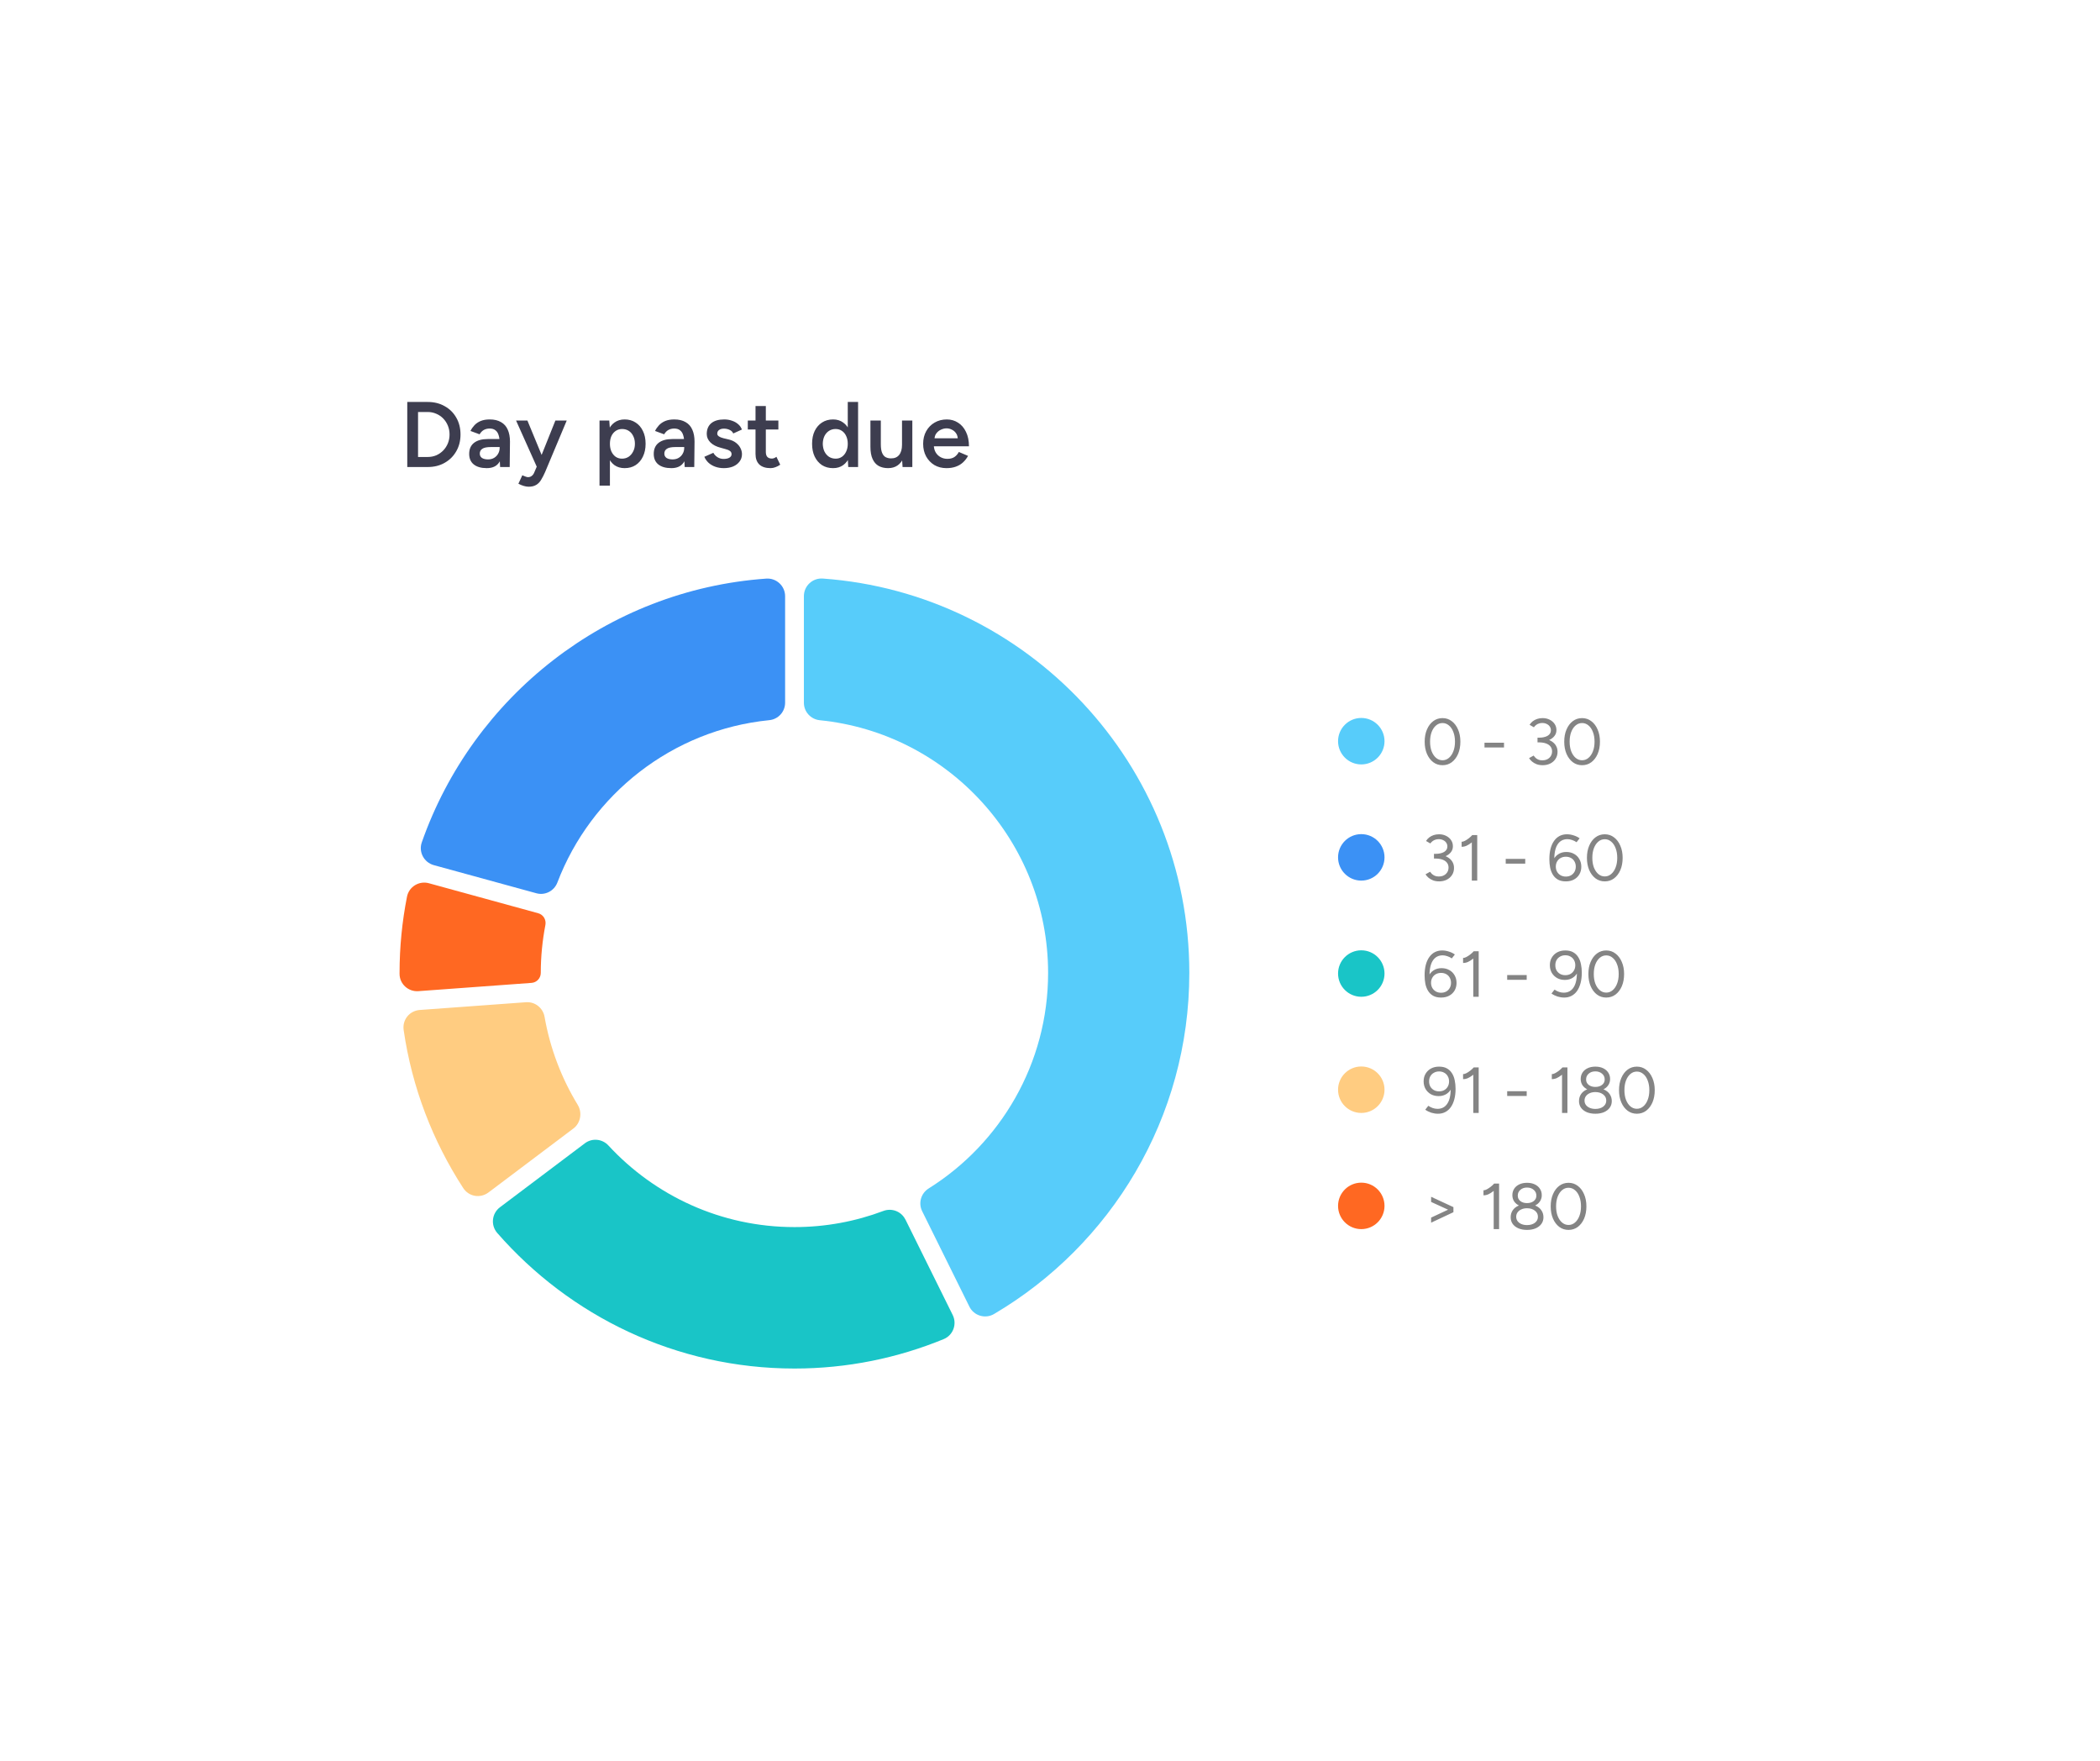
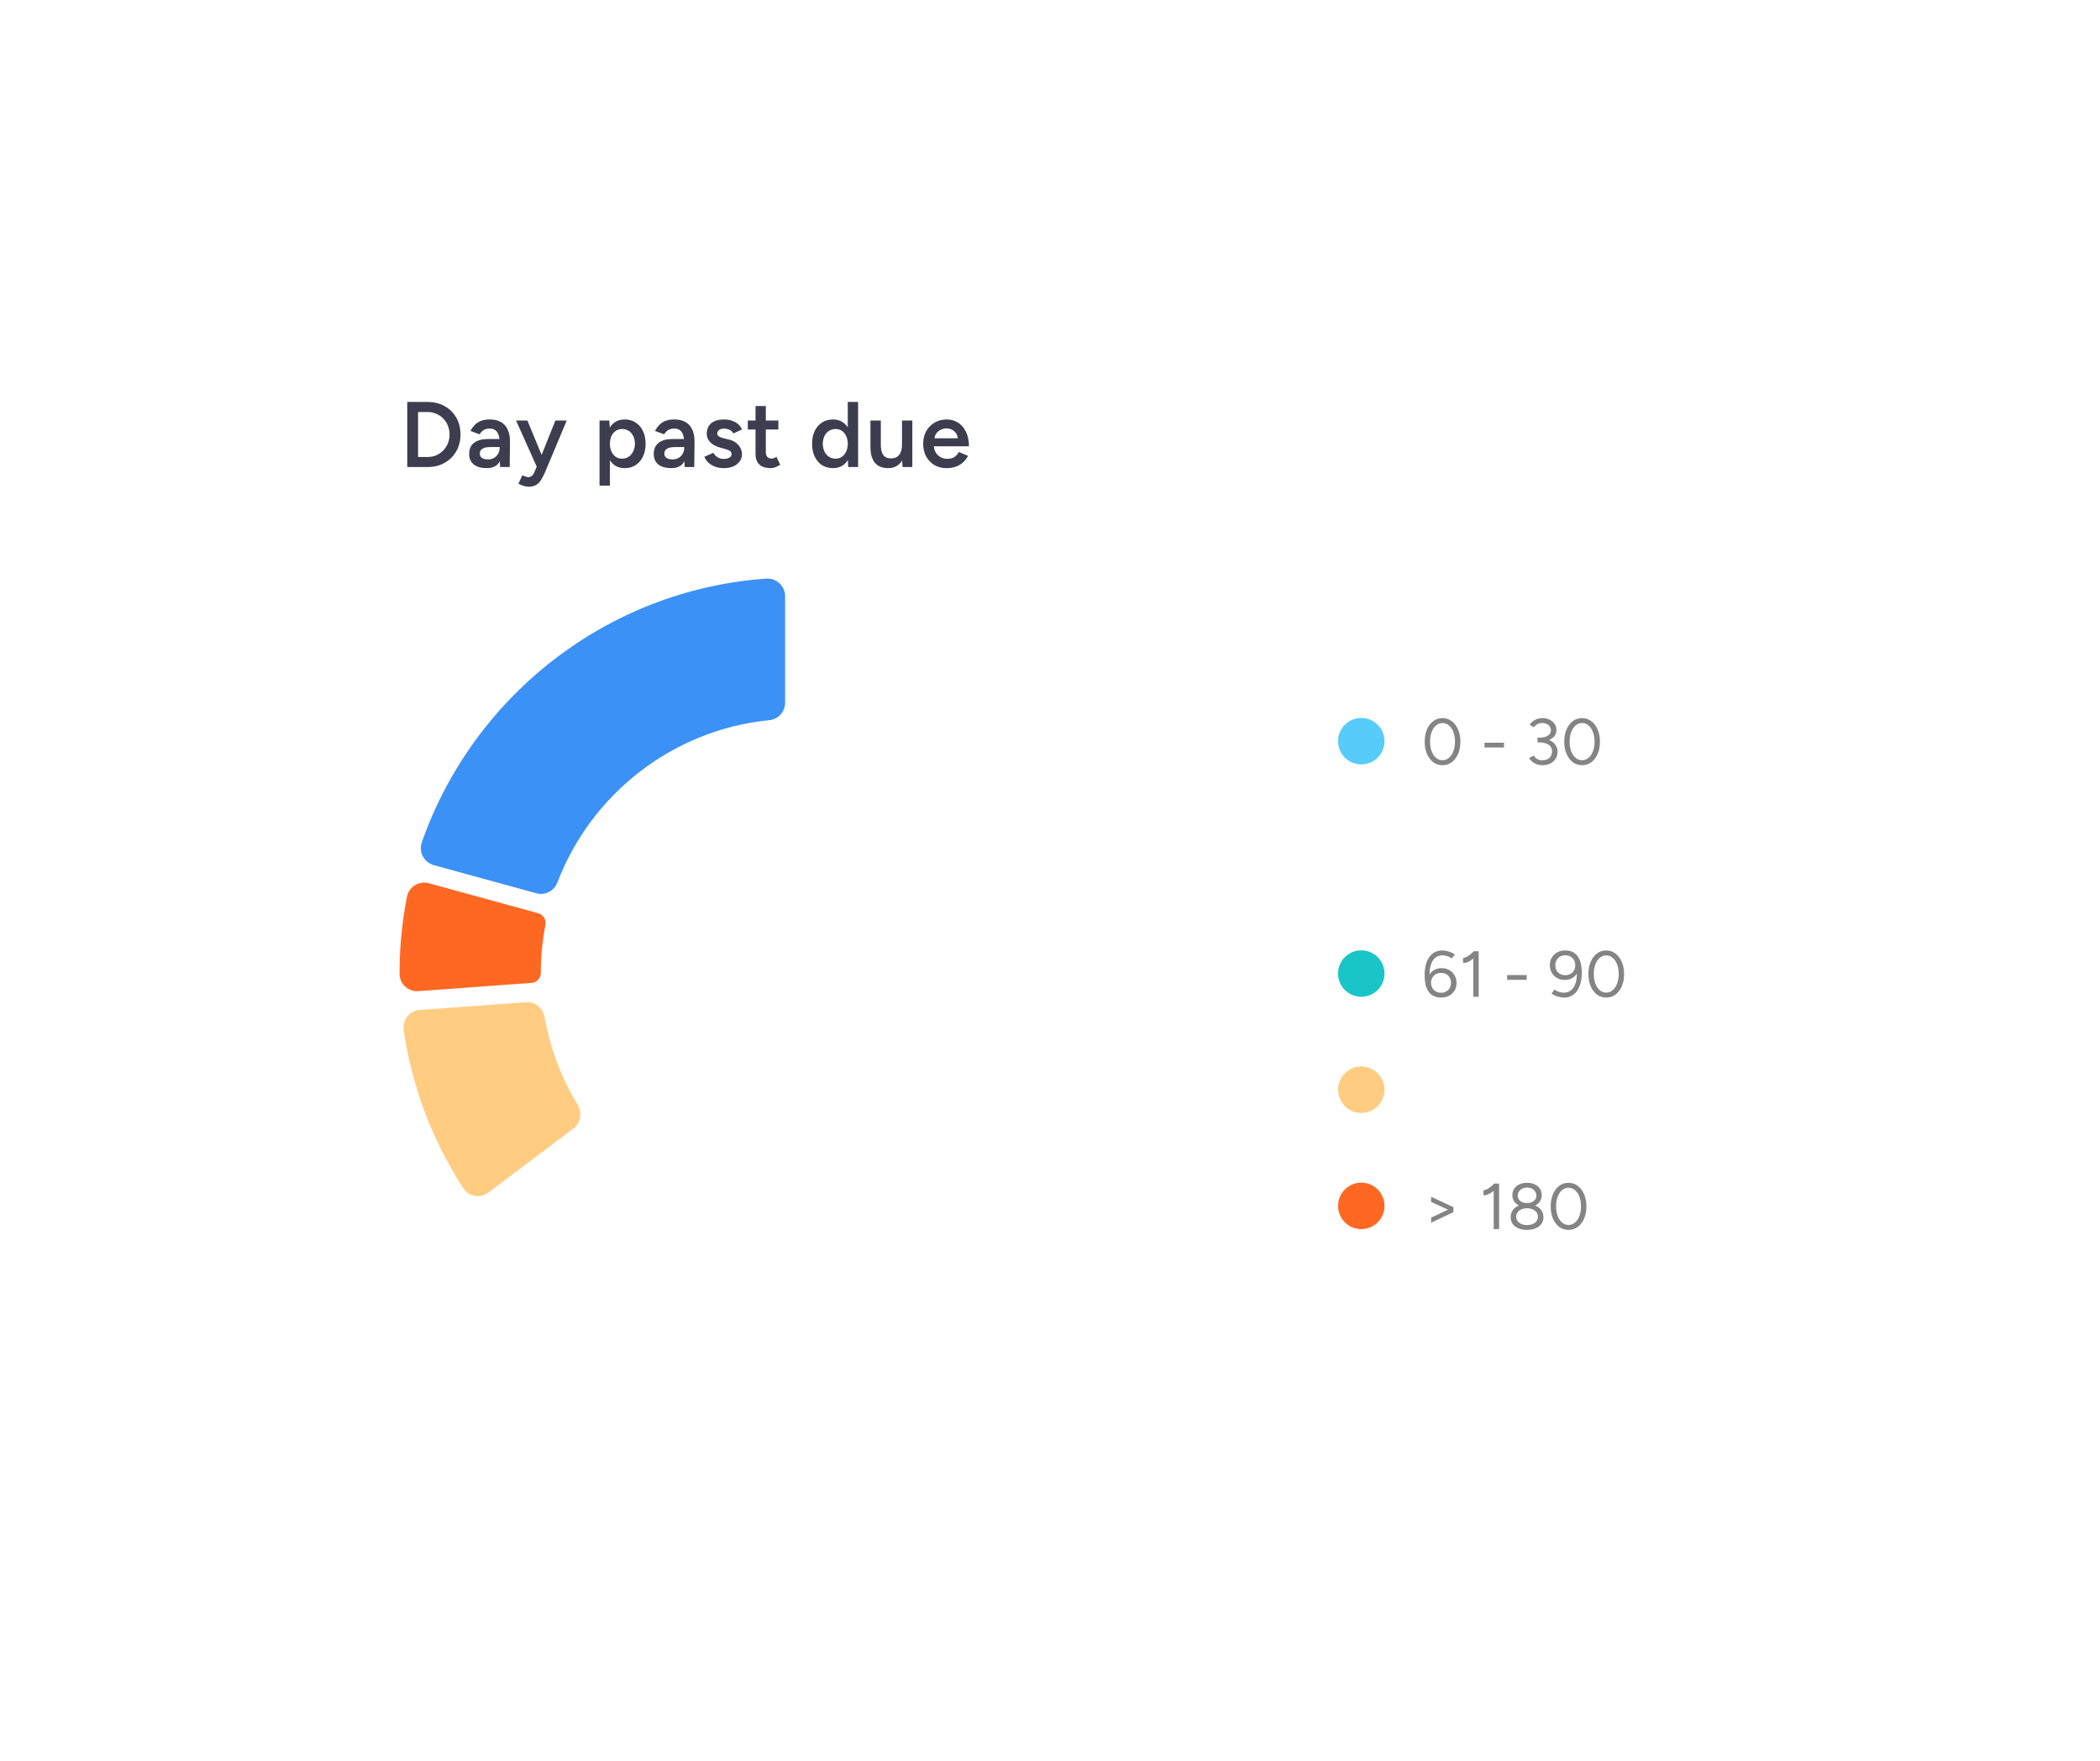
<svg xmlns="http://www.w3.org/2000/svg" width="452" height="379" viewBox="0 0 452 379" fill="none">
  <g filter="url(#filter0_d_2351_2919)">
    <rect x="60" y="56" width="332" height="259" rx="18" fill="white" shape-rendering="crispEdges" />
    <path d="M87.66 96.5V82.5H92.06C93.433 82.5 94.647 82.8 95.7 83.4C96.767 83.987 97.6 84.807 98.2 85.86C98.813 86.913 99.12 88.127 99.12 89.5C99.12 90.86 98.813 92.067 98.2 93.12C97.6 94.173 96.767 95 95.7 95.6C94.647 96.2 93.433 96.5 92.06 96.5H87.66ZM89.98 94.34H92.06C92.713 94.34 93.327 94.22 93.9 93.98C94.473 93.727 94.973 93.38 95.4 92.94C95.827 92.5 96.16 91.987 96.4 91.4C96.64 90.813 96.76 90.18 96.76 89.5C96.76 88.82 96.64 88.187 96.4 87.6C96.16 87.013 95.827 86.5 95.4 86.06C94.973 85.62 94.473 85.28 93.9 85.04C93.327 84.787 92.713 84.66 92.06 84.66H89.98V94.34ZM107.646 96.5L107.546 94.62V91.36C107.546 90.68 107.473 90.113 107.326 89.66C107.193 89.193 106.966 88.84 106.646 88.6C106.34 88.347 105.926 88.22 105.406 88.22C104.926 88.22 104.506 88.32 104.146 88.52C103.786 88.72 103.48 89.033 103.226 89.46L101.266 88.74C101.48 88.3 101.76 87.893 102.106 87.52C102.466 87.133 102.913 86.827 103.446 86.6C103.993 86.373 104.646 86.26 105.406 86.26C106.38 86.26 107.193 86.453 107.846 86.84C108.5 87.213 108.98 87.753 109.286 88.46C109.606 89.167 109.766 90.02 109.766 91.02L109.706 96.5H107.646ZM104.766 96.74C103.566 96.74 102.633 96.473 101.966 95.94C101.313 95.407 100.986 94.653 100.986 93.68C100.986 92.64 101.333 91.847 102.026 91.3C102.733 90.753 103.713 90.48 104.966 90.48H107.646V92.2H105.686C104.793 92.2 104.166 92.327 103.806 92.58C103.446 92.82 103.266 93.167 103.266 93.62C103.266 94.007 103.42 94.313 103.726 94.54C104.046 94.753 104.486 94.86 105.046 94.86C105.553 94.86 105.993 94.747 106.366 94.52C106.74 94.293 107.026 93.993 107.226 93.62C107.44 93.247 107.546 92.827 107.546 92.36H108.206C108.206 93.72 107.933 94.793 107.386 95.58C106.84 96.353 105.966 96.74 104.766 96.74ZM113.78 100.74C113.46 100.74 113.1 100.68 112.7 100.56C112.313 100.44 111.94 100.287 111.58 100.1L112.42 98.28C112.673 98.4 112.907 98.493 113.12 98.56C113.333 98.64 113.507 98.68 113.64 98.68C113.96 98.68 114.227 98.593 114.44 98.42C114.667 98.26 114.847 98.02 114.98 97.7L116.16 94.94L119.54 86.5H121.98L117.34 97.56C117.06 98.2 116.773 98.76 116.48 99.24C116.2 99.72 115.847 100.087 115.42 100.34C114.993 100.607 114.447 100.74 113.78 100.74ZM115.56 96.5L111.08 86.5H113.52L117 94.92L117.72 96.5H115.56ZM129.038 100.5V86.5H131.138L131.278 88.34V100.5H129.038ZM134.438 96.74C133.598 96.74 132.871 96.527 132.258 96.1C131.658 95.66 131.198 95.047 130.878 94.26C130.558 93.473 130.398 92.553 130.398 91.5C130.398 90.433 130.558 89.513 130.878 88.74C131.198 87.953 131.658 87.347 132.258 86.92C132.871 86.48 133.598 86.26 134.438 86.26C135.344 86.26 136.131 86.48 136.798 86.92C137.478 87.347 138.004 87.953 138.378 88.74C138.764 89.513 138.958 90.433 138.958 91.5C138.958 92.553 138.764 93.473 138.378 94.26C138.004 95.047 137.478 95.66 136.798 96.1C136.131 96.527 135.344 96.74 134.438 96.74ZM133.878 94.7C134.411 94.7 134.884 94.567 135.298 94.3C135.711 94.02 136.038 93.64 136.278 93.16C136.531 92.68 136.658 92.127 136.658 91.5C136.658 90.873 136.538 90.32 136.298 89.84C136.071 89.36 135.751 88.987 135.338 88.72C134.924 88.453 134.444 88.32 133.898 88.32C133.391 88.32 132.938 88.453 132.538 88.72C132.138 88.987 131.824 89.36 131.598 89.84C131.384 90.32 131.278 90.873 131.278 91.5C131.278 92.127 131.384 92.68 131.598 93.16C131.824 93.64 132.131 94.02 132.518 94.3C132.918 94.567 133.371 94.7 133.878 94.7ZM147.371 96.5L147.271 94.62V91.36C147.271 90.68 147.198 90.113 147.051 89.66C146.918 89.193 146.691 88.84 146.371 88.6C146.065 88.347 145.651 88.22 145.131 88.22C144.651 88.22 144.231 88.32 143.871 88.52C143.511 88.72 143.205 89.033 142.951 89.46L140.991 88.74C141.205 88.3 141.485 87.893 141.831 87.52C142.191 87.133 142.638 86.827 143.171 86.6C143.718 86.373 144.371 86.26 145.131 86.26C146.105 86.26 146.918 86.453 147.571 86.84C148.225 87.213 148.705 87.753 149.011 88.46C149.331 89.167 149.491 90.02 149.491 91.02L149.431 96.5H147.371ZM144.491 96.74C143.291 96.74 142.358 96.473 141.691 95.94C141.038 95.407 140.711 94.653 140.711 93.68C140.711 92.64 141.058 91.847 141.751 91.3C142.458 90.753 143.438 90.48 144.691 90.48H147.371V92.2H145.411C144.518 92.2 143.891 92.327 143.531 92.58C143.171 92.82 142.991 93.167 142.991 93.62C142.991 94.007 143.145 94.313 143.451 94.54C143.771 94.753 144.211 94.86 144.771 94.86C145.278 94.86 145.718 94.747 146.091 94.52C146.465 94.293 146.751 93.993 146.951 93.62C147.165 93.247 147.271 92.827 147.271 92.36H147.931C147.931 93.72 147.658 94.793 147.111 95.58C146.565 96.353 145.691 96.74 144.491 96.74ZM155.8 96.74C155.133 96.74 154.52 96.64 153.96 96.44C153.4 96.24 152.92 95.96 152.52 95.6C152.12 95.227 151.813 94.793 151.6 94.3L153.54 93.44C153.74 93.813 154.033 94.127 154.42 94.38C154.82 94.633 155.26 94.76 155.74 94.76C156.26 94.76 156.673 94.673 156.98 94.5C157.3 94.313 157.46 94.06 157.46 93.74C157.46 93.433 157.34 93.2 157.1 93.04C156.86 92.867 156.52 92.727 156.08 92.62L155.14 92.36C154.193 92.12 153.453 91.74 152.92 91.22C152.386 90.687 152.12 90.08 152.12 89.4C152.12 88.4 152.44 87.627 153.08 87.08C153.733 86.533 154.666 86.26 155.88 86.26C156.493 86.26 157.053 86.353 157.56 86.54C158.08 86.713 158.526 86.967 158.9 87.3C159.273 87.62 159.533 88 159.68 88.44L157.82 89.28C157.686 88.947 157.433 88.693 157.06 88.52C156.686 88.333 156.273 88.24 155.82 88.24C155.366 88.24 155.013 88.34 154.76 88.54C154.506 88.727 154.38 88.993 154.38 89.34C154.38 89.54 154.493 89.727 154.72 89.9C154.946 90.06 155.273 90.193 155.7 90.3L156.88 90.58C157.533 90.74 158.066 90.993 158.48 91.34C158.893 91.673 159.2 92.053 159.4 92.48C159.6 92.893 159.7 93.313 159.7 93.74C159.7 94.34 159.526 94.867 159.18 95.32C158.846 95.773 158.386 96.127 157.8 96.38C157.213 96.62 156.546 96.74 155.8 96.74ZM165.856 96.74C164.803 96.74 163.996 96.48 163.436 95.96C162.889 95.427 162.616 94.667 162.616 93.68V83.38H164.836V93.26C164.836 93.727 164.943 94.08 165.156 94.32C165.383 94.56 165.709 94.68 166.136 94.68C166.269 94.68 166.416 94.653 166.576 94.6C166.736 94.547 166.916 94.447 167.116 94.3L167.936 96C167.589 96.24 167.243 96.42 166.896 96.54C166.549 96.673 166.203 96.74 165.856 96.74ZM160.956 88.42V86.5H167.536V88.42H160.956ZM182.572 96.5L182.472 94.64V82.5H184.692V96.5H182.572ZM179.312 96.74C178.405 96.74 177.612 96.527 176.932 96.1C176.265 95.66 175.738 95.047 175.352 94.26C174.978 93.473 174.792 92.553 174.792 91.5C174.792 90.433 174.978 89.513 175.352 88.74C175.738 87.953 176.265 87.347 176.932 86.92C177.612 86.48 178.405 86.26 179.312 86.26C180.152 86.26 180.872 86.48 181.472 86.92C182.085 87.347 182.552 87.953 182.872 88.74C183.192 89.513 183.352 90.433 183.352 91.5C183.352 92.553 183.192 93.473 182.872 94.26C182.552 95.047 182.085 95.66 181.472 96.1C180.872 96.527 180.152 96.74 179.312 96.74ZM179.872 94.7C180.378 94.7 180.825 94.567 181.212 94.3C181.612 94.02 181.918 93.64 182.132 93.16C182.358 92.68 182.472 92.127 182.472 91.5C182.472 90.873 182.358 90.32 182.132 89.84C181.918 89.36 181.612 88.987 181.212 88.72C180.825 88.453 180.372 88.32 179.852 88.32C179.318 88.32 178.845 88.453 178.432 88.72C178.018 88.987 177.692 89.36 177.452 89.84C177.225 90.32 177.105 90.873 177.092 91.5C177.105 92.127 177.225 92.68 177.452 93.16C177.692 93.64 178.018 94.02 178.432 94.3C178.858 94.567 179.338 94.7 179.872 94.7ZM194.268 96.5L194.148 94.66V86.5H196.368V96.5H194.268ZM187.348 91.62V86.5H189.588V91.62H187.348ZM189.588 91.62C189.588 92.407 189.681 93.02 189.868 93.46C190.055 93.9 190.308 94.207 190.628 94.38C190.961 94.553 191.341 94.64 191.768 94.64C192.528 94.653 193.115 94.407 193.528 93.9C193.941 93.393 194.148 92.667 194.148 91.72H194.988C194.988 92.773 194.828 93.68 194.508 94.44C194.201 95.187 193.761 95.76 193.188 96.16C192.628 96.547 191.948 96.74 191.148 96.74C190.361 96.74 189.681 96.58 189.108 96.26C188.548 95.94 188.115 95.44 187.808 94.76C187.501 94.08 187.348 93.207 187.348 92.14V91.62H189.588ZM203.717 96.74C202.744 96.74 201.877 96.52 201.117 96.08C200.371 95.627 199.777 95.007 199.337 94.22C198.911 93.433 198.697 92.527 198.697 91.5C198.697 90.473 198.917 89.567 199.357 88.78C199.797 87.993 200.397 87.38 201.157 86.94C201.931 86.487 202.811 86.26 203.797 86.26C204.691 86.26 205.497 86.493 206.217 86.96C206.937 87.413 207.504 88.073 207.917 88.94C208.344 89.807 208.557 90.84 208.557 92.04H200.697L200.997 91.76C200.997 92.373 201.131 92.907 201.397 93.36C201.664 93.8 202.017 94.14 202.457 94.38C202.897 94.62 203.384 94.74 203.917 94.74C204.531 94.74 205.037 94.607 205.437 94.34C205.837 94.06 206.151 93.7 206.377 93.26L208.357 94.1C208.077 94.633 207.717 95.1 207.277 95.5C206.851 95.9 206.337 96.207 205.737 96.42C205.151 96.633 204.477 96.74 203.717 96.74ZM201.137 90.6L200.817 90.32H206.457L206.157 90.6C206.157 90.053 206.037 89.607 205.797 89.26C205.557 88.9 205.251 88.633 204.877 88.46C204.517 88.273 204.137 88.18 203.737 88.18C203.337 88.18 202.937 88.273 202.537 88.46C202.137 88.633 201.804 88.9 201.537 89.26C201.271 89.607 201.137 90.053 201.137 90.6Z" fill="white" />
    <path d="M87.66 96.5V82.5H92.06C93.433 82.5 94.647 82.8 95.7 83.4C96.767 83.987 97.6 84.807 98.2 85.86C98.813 86.913 99.12 88.127 99.12 89.5C99.12 90.86 98.813 92.067 98.2 93.12C97.6 94.173 96.767 95 95.7 95.6C94.647 96.2 93.433 96.5 92.06 96.5H87.66ZM89.98 94.34H92.06C92.713 94.34 93.327 94.22 93.9 93.98C94.473 93.727 94.973 93.38 95.4 92.94C95.827 92.5 96.16 91.987 96.4 91.4C96.64 90.813 96.76 90.18 96.76 89.5C96.76 88.82 96.64 88.187 96.4 87.6C96.16 87.013 95.827 86.5 95.4 86.06C94.973 85.62 94.473 85.28 93.9 85.04C93.327 84.787 92.713 84.66 92.06 84.66H89.98V94.34ZM107.646 96.5L107.546 94.62V91.36C107.546 90.68 107.473 90.113 107.326 89.66C107.193 89.193 106.966 88.84 106.646 88.6C106.34 88.347 105.926 88.22 105.406 88.22C104.926 88.22 104.506 88.32 104.146 88.52C103.786 88.72 103.48 89.033 103.226 89.46L101.266 88.74C101.48 88.3 101.76 87.893 102.106 87.52C102.466 87.133 102.913 86.827 103.446 86.6C103.993 86.373 104.646 86.26 105.406 86.26C106.38 86.26 107.193 86.453 107.846 86.84C108.5 87.213 108.98 87.753 109.286 88.46C109.606 89.167 109.766 90.02 109.766 91.02L109.706 96.5H107.646ZM104.766 96.74C103.566 96.74 102.633 96.473 101.966 95.94C101.313 95.407 100.986 94.653 100.986 93.68C100.986 92.64 101.333 91.847 102.026 91.3C102.733 90.753 103.713 90.48 104.966 90.48H107.646V92.2H105.686C104.793 92.2 104.166 92.327 103.806 92.58C103.446 92.82 103.266 93.167 103.266 93.62C103.266 94.007 103.42 94.313 103.726 94.54C104.046 94.753 104.486 94.86 105.046 94.86C105.553 94.86 105.993 94.747 106.366 94.52C106.74 94.293 107.026 93.993 107.226 93.62C107.44 93.247 107.546 92.827 107.546 92.36H108.206C108.206 93.72 107.933 94.793 107.386 95.58C106.84 96.353 105.966 96.74 104.766 96.74ZM113.78 100.74C113.46 100.74 113.1 100.68 112.7 100.56C112.313 100.44 111.94 100.287 111.58 100.1L112.42 98.28C112.673 98.4 112.907 98.493 113.12 98.56C113.333 98.64 113.507 98.68 113.64 98.68C113.96 98.68 114.227 98.593 114.44 98.42C114.667 98.26 114.847 98.02 114.98 97.7L116.16 94.94L119.54 86.5H121.98L117.34 97.56C117.06 98.2 116.773 98.76 116.48 99.24C116.2 99.72 115.847 100.087 115.42 100.34C114.993 100.607 114.447 100.74 113.78 100.74ZM115.56 96.5L111.08 86.5H113.52L117 94.92L117.72 96.5H115.56ZM129.038 100.5V86.5H131.138L131.278 88.34V100.5H129.038ZM134.438 96.74C133.598 96.74 132.871 96.527 132.258 96.1C131.658 95.66 131.198 95.047 130.878 94.26C130.558 93.473 130.398 92.553 130.398 91.5C130.398 90.433 130.558 89.513 130.878 88.74C131.198 87.953 131.658 87.347 132.258 86.92C132.871 86.48 133.598 86.26 134.438 86.26C135.344 86.26 136.131 86.48 136.798 86.92C137.478 87.347 138.004 87.953 138.378 88.74C138.764 89.513 138.958 90.433 138.958 91.5C138.958 92.553 138.764 93.473 138.378 94.26C138.004 95.047 137.478 95.66 136.798 96.1C136.131 96.527 135.344 96.74 134.438 96.74ZM133.878 94.7C134.411 94.7 134.884 94.567 135.298 94.3C135.711 94.02 136.038 93.64 136.278 93.16C136.531 92.68 136.658 92.127 136.658 91.5C136.658 90.873 136.538 90.32 136.298 89.84C136.071 89.36 135.751 88.987 135.338 88.72C134.924 88.453 134.444 88.32 133.898 88.32C133.391 88.32 132.938 88.453 132.538 88.72C132.138 88.987 131.824 89.36 131.598 89.84C131.384 90.32 131.278 90.873 131.278 91.5C131.278 92.127 131.384 92.68 131.598 93.16C131.824 93.64 132.131 94.02 132.518 94.3C132.918 94.567 133.371 94.7 133.878 94.7ZM147.371 96.5L147.271 94.62V91.36C147.271 90.68 147.198 90.113 147.051 89.66C146.918 89.193 146.691 88.84 146.371 88.6C146.065 88.347 145.651 88.22 145.131 88.22C144.651 88.22 144.231 88.32 143.871 88.52C143.511 88.72 143.205 89.033 142.951 89.46L140.991 88.74C141.205 88.3 141.485 87.893 141.831 87.52C142.191 87.133 142.638 86.827 143.171 86.6C143.718 86.373 144.371 86.26 145.131 86.26C146.105 86.26 146.918 86.453 147.571 86.84C148.225 87.213 148.705 87.753 149.011 88.46C149.331 89.167 149.491 90.02 149.491 91.02L149.431 96.5H147.371ZM144.491 96.74C143.291 96.74 142.358 96.473 141.691 95.94C141.038 95.407 140.711 94.653 140.711 93.68C140.711 92.64 141.058 91.847 141.751 91.3C142.458 90.753 143.438 90.48 144.691 90.48H147.371V92.2H145.411C144.518 92.2 143.891 92.327 143.531 92.58C143.171 92.82 142.991 93.167 142.991 93.62C142.991 94.007 143.145 94.313 143.451 94.54C143.771 94.753 144.211 94.86 144.771 94.86C145.278 94.86 145.718 94.747 146.091 94.52C146.465 94.293 146.751 93.993 146.951 93.62C147.165 93.247 147.271 92.827 147.271 92.36H147.931C147.931 93.72 147.658 94.793 147.111 95.58C146.565 96.353 145.691 96.74 144.491 96.74ZM155.8 96.74C155.133 96.74 154.52 96.64 153.96 96.44C153.4 96.24 152.92 95.96 152.52 95.6C152.12 95.227 151.813 94.793 151.6 94.3L153.54 93.44C153.74 93.813 154.033 94.127 154.42 94.38C154.82 94.633 155.26 94.76 155.74 94.76C156.26 94.76 156.673 94.673 156.98 94.5C157.3 94.313 157.46 94.06 157.46 93.74C157.46 93.433 157.34 93.2 157.1 93.04C156.86 92.867 156.52 92.727 156.08 92.62L155.14 92.36C154.193 92.12 153.453 91.74 152.92 91.22C152.386 90.687 152.12 90.08 152.12 89.4C152.12 88.4 152.44 87.627 153.08 87.08C153.733 86.533 154.666 86.26 155.88 86.26C156.493 86.26 157.053 86.353 157.56 86.54C158.08 86.713 158.526 86.967 158.9 87.3C159.273 87.62 159.533 88 159.68 88.44L157.82 89.28C157.686 88.947 157.433 88.693 157.06 88.52C156.686 88.333 156.273 88.24 155.82 88.24C155.366 88.24 155.013 88.34 154.76 88.54C154.506 88.727 154.38 88.993 154.38 89.34C154.38 89.54 154.493 89.727 154.72 89.9C154.946 90.06 155.273 90.193 155.7 90.3L156.88 90.58C157.533 90.74 158.066 90.993 158.48 91.34C158.893 91.673 159.2 92.053 159.4 92.48C159.6 92.893 159.7 93.313 159.7 93.74C159.7 94.34 159.526 94.867 159.18 95.32C158.846 95.773 158.386 96.127 157.8 96.38C157.213 96.62 156.546 96.74 155.8 96.74ZM165.856 96.74C164.803 96.74 163.996 96.48 163.436 95.96C162.889 95.427 162.616 94.667 162.616 93.68V83.38H164.836V93.26C164.836 93.727 164.943 94.08 165.156 94.32C165.383 94.56 165.709 94.68 166.136 94.68C166.269 94.68 166.416 94.653 166.576 94.6C166.736 94.547 166.916 94.447 167.116 94.3L167.936 96C167.589 96.24 167.243 96.42 166.896 96.54C166.549 96.673 166.203 96.74 165.856 96.74ZM160.956 88.42V86.5H167.536V88.42H160.956ZM182.572 96.5L182.472 94.64V82.5H184.692V96.5H182.572ZM179.312 96.74C178.405 96.74 177.612 96.527 176.932 96.1C176.265 95.66 175.738 95.047 175.352 94.26C174.978 93.473 174.792 92.553 174.792 91.5C174.792 90.433 174.978 89.513 175.352 88.74C175.738 87.953 176.265 87.347 176.932 86.92C177.612 86.48 178.405 86.26 179.312 86.26C180.152 86.26 180.872 86.48 181.472 86.92C182.085 87.347 182.552 87.953 182.872 88.74C183.192 89.513 183.352 90.433 183.352 91.5C183.352 92.553 183.192 93.473 182.872 94.26C182.552 95.047 182.085 95.66 181.472 96.1C180.872 96.527 180.152 96.74 179.312 96.74ZM179.872 94.7C180.378 94.7 180.825 94.567 181.212 94.3C181.612 94.02 181.918 93.64 182.132 93.16C182.358 92.68 182.472 92.127 182.472 91.5C182.472 90.873 182.358 90.32 182.132 89.84C181.918 89.36 181.612 88.987 181.212 88.72C180.825 88.453 180.372 88.32 179.852 88.32C179.318 88.32 178.845 88.453 178.432 88.72C178.018 88.987 177.692 89.36 177.452 89.84C177.225 90.32 177.105 90.873 177.092 91.5C177.105 92.127 177.225 92.68 177.452 93.16C177.692 93.64 178.018 94.02 178.432 94.3C178.858 94.567 179.338 94.7 179.872 94.7ZM194.268 96.5L194.148 94.66V86.5H196.368V96.5H194.268ZM187.348 91.62V86.5H189.588V91.62H187.348ZM189.588 91.62C189.588 92.407 189.681 93.02 189.868 93.46C190.055 93.9 190.308 94.207 190.628 94.38C190.961 94.553 191.341 94.64 191.768 94.64C192.528 94.653 193.115 94.407 193.528 93.9C193.941 93.393 194.148 92.667 194.148 91.72H194.988C194.988 92.773 194.828 93.68 194.508 94.44C194.201 95.187 193.761 95.76 193.188 96.16C192.628 96.547 191.948 96.74 191.148 96.74C190.361 96.74 189.681 96.58 189.108 96.26C188.548 95.94 188.115 95.44 187.808 94.76C187.501 94.08 187.348 93.207 187.348 92.14V91.62H189.588ZM203.717 96.74C202.744 96.74 201.877 96.52 201.117 96.08C200.371 95.627 199.777 95.007 199.337 94.22C198.911 93.433 198.697 92.527 198.697 91.5C198.697 90.473 198.917 89.567 199.357 88.78C199.797 87.993 200.397 87.38 201.157 86.94C201.931 86.487 202.811 86.26 203.797 86.26C204.691 86.26 205.497 86.493 206.217 86.96C206.937 87.413 207.504 88.073 207.917 88.94C208.344 89.807 208.557 90.84 208.557 92.04H200.697L200.997 91.76C200.997 92.373 201.131 92.907 201.397 93.36C201.664 93.8 202.017 94.14 202.457 94.38C202.897 94.62 203.384 94.74 203.917 94.74C204.531 94.74 205.037 94.607 205.437 94.34C205.837 94.06 206.151 93.7 206.377 93.26L208.357 94.1C208.077 94.633 207.717 95.1 207.277 95.5C206.851 95.9 206.337 96.207 205.737 96.42C205.151 96.633 204.477 96.74 203.717 96.74ZM201.137 90.6L200.817 90.32H206.457L206.157 90.6C206.157 90.053 206.037 89.607 205.797 89.26C205.557 88.9 205.251 88.633 204.877 88.46C204.517 88.273 204.137 88.18 203.737 88.18C203.337 88.18 202.937 88.273 202.537 88.46C202.137 88.633 201.804 88.9 201.537 89.26C201.271 89.607 201.137 90.053 201.137 90.6Z" fill="#3D3D4F" />
    <g clip-path="url(#clip0_2351_2919)">
      <path d="M116.395 205.38C116.395 201.848 116.748 198.391 117.39 195.049C117.604 193.926 116.949 192.829 115.853 192.526L92.311 186.067C90.195 185.487 88.015 186.824 87.6 188.969C86.554 194.279 86 199.766 86 205.38C86 205.443 86 205.506 86 205.569C86 207.751 87.889 209.454 90.056 209.29L114.405 207.511C115.526 207.436 116.395 206.49 116.395 205.367V205.38Z" fill="#FF6822" />
      <path d="M124.368 233.786C120.879 228.072 118.41 221.664 117.214 214.827C116.874 212.897 115.16 211.535 113.221 211.674L90.358 213.339C88.141 213.503 86.567 215.445 86.882 217.653C88.67 230.04 93.155 241.569 99.692 251.648C100.901 253.515 103.358 253.944 105.146 252.606L123.436 238.832C124.96 237.684 125.364 235.439 124.368 233.799V233.786Z" fill="#FFCC81" />
-       <path d="M173.028 124.296V147.229C173.028 149.184 174.514 150.786 176.442 150.988C204.002 153.738 225.592 177.074 225.592 205.38C225.592 224.906 215.314 242.087 199.883 251.749C198.233 252.783 197.616 254.89 198.485 256.643L208.65 277.179C209.62 279.147 212.064 279.878 213.953 278.768C239.083 263.959 255.987 236.612 255.987 205.367C256 160.499 221.121 123.653 177.084 120.499C174.892 120.348 173.028 122.089 173.028 124.284V124.296Z" fill="#57CCFA" />
-       <path d="M194.87 258.435C194.001 256.682 191.948 255.9 190.121 256.594C184.163 258.839 177.726 260.062 171 260.062C155.192 260.062 140.933 253.301 130.956 242.504C129.634 241.066 127.454 240.851 125.893 242.024L107.603 255.799C105.852 257.123 105.575 259.659 107.023 261.324C122.617 279.185 145.505 290.5 171.013 290.5C182.374 290.5 193.207 288.242 203.121 284.168C205.149 283.335 206.03 280.939 205.06 278.984L194.883 258.435H194.87Z" fill="#19C5C7" />
      <path d="M119.972 185.904C127.203 166.958 144.686 153.057 165.571 150.976C167.511 150.787 168.985 149.172 168.985 147.217V124.297C168.985 122.102 167.12 120.362 164.929 120.513C130.566 122.948 101.771 145.93 90.787 177.264C90.056 179.333 91.253 181.59 93.369 182.171L115.45 188.225C117.327 188.743 119.28 187.734 119.972 185.904Z" fill="#3B91F5" />
    </g>
    <circle cx="293" cy="155.5" r="5" fill="#57CCFA" />
    <path d="M310.48 160.668C309.733 160.668 309.071 160.453 308.492 160.024C307.913 159.585 307.461 158.988 307.134 158.232C306.807 157.467 306.644 156.589 306.644 155.6C306.644 154.611 306.807 153.738 307.134 152.982C307.461 152.217 307.909 151.619 308.478 151.19C309.057 150.751 309.724 150.532 310.48 150.532C311.236 150.532 311.899 150.751 312.468 151.19C313.047 151.619 313.499 152.217 313.826 152.982C314.162 153.738 314.33 154.611 314.33 155.6C314.33 156.589 314.167 157.467 313.84 158.232C313.513 158.988 313.061 159.585 312.482 160.024C311.903 160.453 311.236 160.668 310.48 160.668ZM310.48 159.604C311.003 159.604 311.465 159.431 311.866 159.086C312.277 158.741 312.594 158.269 312.818 157.672C313.051 157.075 313.168 156.384 313.168 155.6C313.168 154.816 313.051 154.125 312.818 153.528C312.594 152.921 312.277 152.45 311.866 152.114C311.465 151.769 311.003 151.596 310.48 151.596C309.957 151.596 309.495 151.769 309.094 152.114C308.693 152.45 308.375 152.921 308.142 153.528C307.918 154.125 307.806 154.816 307.806 155.6C307.806 156.384 307.918 157.075 308.142 157.672C308.375 158.269 308.693 158.741 309.094 159.086C309.505 159.431 309.967 159.604 310.48 159.604ZM319.52 156.846V155.824H323.72V156.846H319.52ZM332.051 160.668C331.575 160.668 331.141 160.598 330.749 160.458C330.366 160.309 330.035 160.117 329.755 159.884C329.484 159.651 329.269 159.403 329.111 159.142L330.091 158.596C330.193 158.727 330.319 158.876 330.469 159.044C330.627 159.203 330.828 159.338 331.071 159.45C331.313 159.562 331.612 159.618 331.967 159.618C332.601 159.618 333.11 159.436 333.493 159.072C333.875 158.708 334.067 158.251 334.067 157.7C334.067 157.28 333.95 156.925 333.717 156.636C333.493 156.347 333.166 156.127 332.737 155.978C332.307 155.829 331.794 155.754 331.197 155.754H330.931V154.83H331.169C331.757 154.83 332.298 154.895 332.793 155.026C333.287 155.157 333.717 155.348 334.081 155.6C334.454 155.852 334.739 156.16 334.935 156.524C335.14 156.888 335.243 157.308 335.243 157.784C335.243 158.363 335.098 158.871 334.809 159.31C334.529 159.739 334.146 160.075 333.661 160.318C333.175 160.551 332.639 160.668 332.051 160.668ZM330.931 155.656V154.746H331.197C331.999 154.746 332.634 154.611 333.101 154.34C333.577 154.06 333.815 153.663 333.815 153.15C333.815 152.87 333.74 152.613 333.591 152.38C333.441 152.137 333.222 151.946 332.933 151.806C332.653 151.657 332.326 151.582 331.953 151.582C331.701 151.582 331.463 151.619 331.239 151.694C331.024 151.759 330.823 151.862 330.637 152.002C330.459 152.133 330.296 152.301 330.147 152.506L329.223 151.974C329.4 151.685 329.624 151.433 329.895 151.218C330.175 151.003 330.492 150.835 330.847 150.714C331.201 150.593 331.589 150.532 332.009 150.532C332.578 150.532 333.087 150.644 333.535 150.868C333.992 151.092 334.351 151.4 334.613 151.792C334.874 152.175 335.005 152.609 335.005 153.094C335.005 153.505 334.907 153.869 334.711 154.186C334.515 154.503 334.239 154.774 333.885 154.998C333.539 155.222 333.133 155.39 332.667 155.502C332.209 155.605 331.71 155.656 331.169 155.656H330.931ZM340.52 160.668C339.773 160.668 339.111 160.453 338.532 160.024C337.953 159.585 337.501 158.988 337.174 158.232C336.847 157.467 336.684 156.589 336.684 155.6C336.684 154.611 336.847 153.738 337.174 152.982C337.501 152.217 337.949 151.619 338.518 151.19C339.097 150.751 339.764 150.532 340.52 150.532C341.276 150.532 341.939 150.751 342.508 151.19C343.087 151.619 343.539 152.217 343.866 152.982C344.202 153.738 344.37 154.611 344.37 155.6C344.37 156.589 344.207 157.467 343.88 158.232C343.553 158.988 343.101 159.585 342.522 160.024C341.943 160.453 341.276 160.668 340.52 160.668ZM340.52 159.604C341.043 159.604 341.505 159.431 341.906 159.086C342.317 158.741 342.634 158.269 342.858 157.672C343.091 157.075 343.208 156.384 343.208 155.6C343.208 154.816 343.091 154.125 342.858 153.528C342.634 152.921 342.317 152.45 341.906 152.114C341.505 151.769 341.043 151.596 340.52 151.596C339.997 151.596 339.535 151.769 339.134 152.114C338.733 152.45 338.415 152.921 338.182 153.528C337.958 154.125 337.846 154.816 337.846 155.6C337.846 156.384 337.958 157.075 338.182 157.672C338.415 158.269 338.733 158.741 339.134 159.086C339.545 159.431 340.007 159.604 340.52 159.604Z" fill="#848484" />
-     <circle cx="293" cy="180.5" r="5" fill="#3B91F5" />
-     <path d="M309.766 185.668C309.29 185.668 308.856 185.598 308.464 185.458C308.081 185.309 307.75 185.117 307.47 184.884C307.199 184.651 306.985 184.403 306.826 184.142L307.806 183.596C307.909 183.727 308.035 183.876 308.184 184.044C308.343 184.203 308.543 184.338 308.786 184.45C309.029 184.562 309.327 184.618 309.682 184.618C310.317 184.618 310.825 184.436 311.208 184.072C311.591 183.708 311.782 183.251 311.782 182.7C311.782 182.28 311.665 181.925 311.432 181.636C311.208 181.347 310.881 181.127 310.452 180.978C310.023 180.829 309.509 180.754 308.912 180.754H308.646V179.83H308.884C309.472 179.83 310.013 179.895 310.508 180.026C311.003 180.157 311.432 180.348 311.796 180.6C312.169 180.852 312.454 181.16 312.65 181.524C312.855 181.888 312.958 182.308 312.958 182.784C312.958 183.363 312.813 183.871 312.524 184.31C312.244 184.739 311.861 185.075 311.376 185.318C310.891 185.551 310.354 185.668 309.766 185.668ZM308.646 180.656V179.746H308.912C309.715 179.746 310.349 179.611 310.816 179.34C311.292 179.06 311.53 178.663 311.53 178.15C311.53 177.87 311.455 177.613 311.306 177.38C311.157 177.137 310.937 176.946 310.648 176.806C310.368 176.657 310.041 176.582 309.668 176.582C309.416 176.582 309.178 176.619 308.954 176.694C308.739 176.759 308.539 176.862 308.352 177.002C308.175 177.133 308.011 177.301 307.862 177.506L306.938 176.974C307.115 176.685 307.339 176.433 307.61 176.218C307.89 176.003 308.207 175.835 308.562 175.714C308.917 175.593 309.304 175.532 309.724 175.532C310.293 175.532 310.802 175.644 311.25 175.868C311.707 176.092 312.067 176.4 312.328 176.792C312.589 177.175 312.72 177.609 312.72 178.094C312.72 178.505 312.622 178.869 312.426 179.186C312.23 179.503 311.955 179.774 311.6 179.998C311.255 180.222 310.849 180.39 310.382 180.502C309.925 180.605 309.425 180.656 308.884 180.656H308.646ZM316.793 185.5V176.33L316.891 175.7H317.955V185.5H316.793ZM314.595 178.22V177.142C314.791 177.151 315.025 177.086 315.295 176.946C315.566 176.806 315.846 176.624 316.135 176.4C316.425 176.176 316.677 175.943 316.891 175.7L317.619 176.498C317.311 176.825 316.989 177.119 316.653 177.38C316.317 177.641 315.977 177.851 315.631 178.01C315.286 178.159 314.941 178.229 314.595 178.22ZM324.089 181.846V180.824H328.289V181.846H324.089ZM337.026 185.668C336.354 185.668 335.79 185.542 335.332 185.29C334.875 185.029 334.511 184.679 334.24 184.24C333.97 183.801 333.774 183.297 333.652 182.728C333.54 182.149 333.484 181.538 333.484 180.894C333.484 180.054 333.568 179.303 333.736 178.64C333.914 177.977 334.166 177.417 334.492 176.96C334.819 176.493 335.216 176.139 335.682 175.896C336.149 175.653 336.676 175.532 337.264 175.532C337.75 175.532 338.23 175.611 338.706 175.77C339.192 175.919 339.621 176.129 339.994 176.4L339.336 177.24C339.038 177.035 338.716 176.876 338.37 176.764C338.025 176.643 337.694 176.582 337.376 176.582C336.424 176.582 335.701 176.983 335.206 177.786C334.712 178.589 334.492 179.807 334.548 181.44L334.296 181.188C334.52 180.619 334.88 180.171 335.374 179.844C335.869 179.508 336.452 179.34 337.124 179.34C337.75 179.34 338.305 179.475 338.79 179.746C339.285 180.017 339.668 180.395 339.938 180.88C340.218 181.356 340.358 181.902 340.358 182.518C340.358 183.125 340.218 183.671 339.938 184.156C339.658 184.632 339.266 185.005 338.762 185.276C338.268 185.537 337.689 185.668 337.026 185.668ZM337.026 184.632C337.446 184.632 337.815 184.543 338.132 184.366C338.459 184.179 338.711 183.927 338.888 183.61C339.075 183.283 339.168 182.91 339.168 182.49C339.168 182.07 339.075 181.701 338.888 181.384C338.711 181.057 338.459 180.805 338.132 180.628C337.815 180.451 337.446 180.362 337.026 180.362C336.616 180.362 336.247 180.451 335.92 180.628C335.594 180.805 335.337 181.057 335.15 181.384C334.964 181.701 334.87 182.07 334.87 182.49C334.87 182.91 334.964 183.283 335.15 183.61C335.337 183.927 335.594 184.179 335.92 184.366C336.247 184.543 336.616 184.632 337.026 184.632ZM345.404 185.668C344.657 185.668 343.995 185.453 343.416 185.024C342.837 184.585 342.385 183.988 342.058 183.232C341.731 182.467 341.568 181.589 341.568 180.6C341.568 179.611 341.731 178.738 342.058 177.982C342.385 177.217 342.833 176.619 343.402 176.19C343.981 175.751 344.648 175.532 345.404 175.532C346.16 175.532 346.823 175.751 347.392 176.19C347.971 176.619 348.423 177.217 348.75 177.982C349.086 178.738 349.254 179.611 349.254 180.6C349.254 181.589 349.091 182.467 348.764 183.232C348.437 183.988 347.985 184.585 347.406 185.024C346.827 185.453 346.16 185.668 345.404 185.668ZM345.404 184.604C345.927 184.604 346.389 184.431 346.79 184.086C347.201 183.741 347.518 183.269 347.742 182.672C347.975 182.075 348.092 181.384 348.092 180.6C348.092 179.816 347.975 179.125 347.742 178.528C347.518 177.921 347.201 177.45 346.79 177.114C346.389 176.769 345.927 176.596 345.404 176.596C344.881 176.596 344.419 176.769 344.018 177.114C343.617 177.45 343.299 177.921 343.066 178.528C342.842 179.125 342.73 179.816 342.73 180.6C342.73 181.384 342.842 182.075 343.066 182.672C343.299 183.269 343.617 183.741 344.018 184.086C344.429 184.431 344.891 184.604 345.404 184.604Z" fill="#848484" />
    <circle cx="293" cy="205.5" r="5" fill="#19C5C7" />
    <path d="M310.172 210.668C309.5 210.668 308.935 210.542 308.478 210.29C308.021 210.029 307.657 209.679 307.386 209.24C307.115 208.801 306.919 208.297 306.798 207.728C306.686 207.149 306.63 206.538 306.63 205.894C306.63 205.054 306.714 204.303 306.882 203.64C307.059 202.977 307.311 202.417 307.638 201.96C307.965 201.493 308.361 201.139 308.828 200.896C309.295 200.653 309.822 200.532 310.41 200.532C310.895 200.532 311.376 200.611 311.852 200.77C312.337 200.919 312.767 201.129 313.14 201.4L312.482 202.24C312.183 202.035 311.861 201.876 311.516 201.764C311.171 201.643 310.839 201.582 310.522 201.582C309.57 201.582 308.847 201.983 308.352 202.786C307.857 203.589 307.638 204.807 307.694 206.44L307.442 206.188C307.666 205.619 308.025 205.171 308.52 204.844C309.015 204.508 309.598 204.34 310.27 204.34C310.895 204.34 311.451 204.475 311.936 204.746C312.431 205.017 312.813 205.395 313.084 205.88C313.364 206.356 313.504 206.902 313.504 207.518C313.504 208.125 313.364 208.671 313.084 209.156C312.804 209.632 312.412 210.005 311.908 210.276C311.413 210.537 310.835 210.668 310.172 210.668ZM310.172 209.632C310.592 209.632 310.961 209.543 311.278 209.366C311.605 209.179 311.857 208.927 312.034 208.61C312.221 208.283 312.314 207.91 312.314 207.49C312.314 207.07 312.221 206.701 312.034 206.384C311.857 206.057 311.605 205.805 311.278 205.628C310.961 205.451 310.592 205.362 310.172 205.362C309.761 205.362 309.393 205.451 309.066 205.628C308.739 205.805 308.483 206.057 308.296 206.384C308.109 206.701 308.016 207.07 308.016 207.49C308.016 207.91 308.109 208.283 308.296 208.61C308.483 208.927 308.739 209.179 309.066 209.366C309.393 209.543 309.761 209.632 310.172 209.632ZM317.108 210.5V201.33L317.206 200.7H318.27V210.5H317.108ZM314.91 203.22V202.142C315.106 202.151 315.339 202.086 315.61 201.946C315.88 201.806 316.16 201.624 316.45 201.4C316.739 201.176 316.991 200.943 317.206 200.7L317.934 201.498C317.626 201.825 317.304 202.119 316.968 202.38C316.632 202.641 316.291 202.851 315.946 203.01C315.6 203.159 315.255 203.229 314.91 203.22ZM324.404 206.846V205.824H328.604V206.846H324.404ZM336.907 200.532C337.597 200.532 338.167 200.663 338.615 200.924C339.063 201.176 339.422 201.521 339.693 201.96C339.973 202.399 340.169 202.907 340.281 203.486C340.402 204.055 340.463 204.662 340.463 205.306C340.463 206.146 340.374 206.897 340.197 207.56C340.019 208.223 339.767 208.787 339.441 209.254C339.114 209.711 338.717 210.061 338.251 210.304C337.793 210.547 337.271 210.668 336.683 210.668C336.197 210.668 335.712 210.593 335.227 210.444C334.751 210.285 334.321 210.071 333.939 209.8L334.597 208.96C334.895 209.165 335.217 209.329 335.563 209.45C335.917 209.562 336.253 209.618 336.571 209.618C337.523 209.618 338.246 209.217 338.741 208.414C339.245 207.611 339.464 206.398 339.399 204.774L339.651 205.012C339.427 205.581 339.067 206.034 338.573 206.37C338.078 206.706 337.495 206.874 336.823 206.874C336.188 206.874 335.628 206.739 335.143 206.468C334.657 206.188 334.275 205.81 333.995 205.334C333.724 204.858 333.589 204.307 333.589 203.682C333.589 203.066 333.729 202.525 334.009 202.058C334.289 201.582 334.676 201.209 335.171 200.938C335.675 200.667 336.253 200.532 336.907 200.532ZM336.907 201.568C336.496 201.568 336.127 201.661 335.801 201.848C335.474 202.025 335.217 202.277 335.031 202.604C334.853 202.921 334.765 203.29 334.765 203.71C334.765 204.13 334.853 204.503 335.031 204.83C335.217 205.147 335.474 205.399 335.801 205.586C336.127 205.763 336.496 205.852 336.907 205.852C337.336 205.852 337.709 205.763 338.027 205.586C338.353 205.399 338.605 205.147 338.783 204.83C338.969 204.503 339.063 204.13 339.063 203.71C339.063 203.29 338.969 202.921 338.783 202.604C338.605 202.277 338.353 202.025 338.027 201.848C337.709 201.661 337.336 201.568 336.907 201.568ZM345.718 210.668C344.972 210.668 344.309 210.453 343.73 210.024C343.152 209.585 342.699 208.988 342.372 208.232C342.046 207.467 341.882 206.589 341.882 205.6C341.882 204.611 342.046 203.738 342.372 202.982C342.699 202.217 343.147 201.619 343.716 201.19C344.295 200.751 344.962 200.532 345.718 200.532C346.474 200.532 347.137 200.751 347.706 201.19C348.285 201.619 348.738 202.217 349.064 202.982C349.4 203.738 349.568 204.611 349.568 205.6C349.568 206.589 349.405 207.467 349.078 208.232C348.752 208.988 348.299 209.585 347.72 210.024C347.142 210.453 346.474 210.668 345.718 210.668ZM345.718 209.604C346.241 209.604 346.703 209.431 347.104 209.086C347.515 208.741 347.832 208.269 348.056 207.672C348.29 207.075 348.406 206.384 348.406 205.6C348.406 204.816 348.29 204.125 348.056 203.528C347.832 202.921 347.515 202.45 347.104 202.114C346.703 201.769 346.241 201.596 345.718 201.596C345.196 201.596 344.734 201.769 344.332 202.114C343.931 202.45 343.614 202.921 343.38 203.528C343.156 204.125 343.044 204.816 343.044 205.6C343.044 206.384 343.156 207.075 343.38 207.672C343.614 208.269 343.931 208.741 344.332 209.086C344.743 209.431 345.205 209.604 345.718 209.604Z" fill="#848484" />
    <circle cx="293" cy="230.5" r="5" fill="#FFCC81" />
-     <path d="M309.738 225.532C310.429 225.532 310.998 225.663 311.446 225.924C311.894 226.176 312.253 226.521 312.524 226.96C312.804 227.399 313 227.907 313.112 228.486C313.233 229.055 313.294 229.662 313.294 230.306C313.294 231.146 313.205 231.897 313.028 232.56C312.851 233.223 312.599 233.787 312.272 234.254C311.945 234.711 311.549 235.061 311.082 235.304C310.625 235.547 310.102 235.668 309.514 235.668C309.029 235.668 308.543 235.593 308.058 235.444C307.582 235.285 307.153 235.071 306.77 234.8L307.428 233.96C307.727 234.165 308.049 234.329 308.394 234.45C308.749 234.562 309.085 234.618 309.402 234.618C310.354 234.618 311.077 234.217 311.572 233.414C312.076 232.611 312.295 231.398 312.23 229.774L312.482 230.012C312.258 230.581 311.899 231.034 311.404 231.37C310.909 231.706 310.326 231.874 309.654 231.874C309.019 231.874 308.459 231.739 307.974 231.468C307.489 231.188 307.106 230.81 306.826 230.334C306.555 229.858 306.42 229.307 306.42 228.682C306.42 228.066 306.56 227.525 306.84 227.058C307.12 226.582 307.507 226.209 308.002 225.938C308.506 225.667 309.085 225.532 309.738 225.532ZM309.738 226.568C309.327 226.568 308.959 226.661 308.632 226.848C308.305 227.025 308.049 227.277 307.862 227.604C307.685 227.921 307.596 228.29 307.596 228.71C307.596 229.13 307.685 229.503 307.862 229.83C308.049 230.147 308.305 230.399 308.632 230.586C308.959 230.763 309.327 230.852 309.738 230.852C310.167 230.852 310.541 230.763 310.858 230.586C311.185 230.399 311.437 230.147 311.614 229.83C311.801 229.503 311.894 229.13 311.894 228.71C311.894 228.29 311.801 227.921 311.614 227.604C311.437 227.277 311.185 227.025 310.858 226.848C310.541 226.661 310.167 226.568 309.738 226.568ZM317.108 235.5V226.33L317.206 225.7H318.27V235.5H317.108ZM314.91 228.22V227.142C315.106 227.151 315.339 227.086 315.61 226.946C315.88 226.806 316.16 226.624 316.45 226.4C316.739 226.176 316.991 225.943 317.206 225.7L317.934 226.498C317.626 226.825 317.304 227.119 316.968 227.38C316.632 227.641 316.291 227.851 315.946 228.01C315.6 228.159 315.255 228.229 314.91 228.22ZM324.404 231.846V230.824H328.604V231.846H324.404ZM336.207 235.5V226.33L336.305 225.7H337.369V235.5H336.207ZM334.009 228.22V227.142C334.205 227.151 334.438 227.086 334.709 226.946C334.979 226.806 335.259 226.624 335.549 226.4C335.838 226.176 336.09 225.943 336.305 225.7L337.033 226.498C336.725 226.825 336.403 227.119 336.067 227.38C335.731 227.641 335.39 227.851 335.045 228.01C334.699 228.159 334.354 228.229 334.009 228.22ZM343.376 235.668C342.676 235.668 342.06 235.556 341.528 235.332C340.996 235.099 340.585 234.781 340.296 234.38C340.007 233.969 339.862 233.493 339.862 232.952C339.862 232.383 340.007 231.883 340.296 231.454C340.585 231.025 340.996 230.693 341.528 230.46C342.06 230.217 342.676 230.096 343.376 230.096C344.095 230.096 344.715 230.217 345.238 230.46C345.77 230.693 346.181 231.025 346.47 231.454C346.769 231.883 346.918 232.383 346.918 232.952C346.918 233.493 346.769 233.969 346.47 234.38C346.181 234.781 345.77 235.099 345.238 235.332C344.715 235.556 344.095 235.668 343.376 235.668ZM343.376 234.632C344.067 234.632 344.631 234.469 345.07 234.142C345.509 233.806 345.728 233.372 345.728 232.84C345.728 232.299 345.509 231.86 345.07 231.524C344.631 231.179 344.067 231.006 343.376 231.006C342.928 231.006 342.527 231.085 342.172 231.244C341.827 231.393 341.551 231.608 341.346 231.888C341.15 232.159 341.052 232.476 341.052 232.84C341.052 233.195 341.15 233.507 341.346 233.778C341.551 234.049 341.827 234.259 342.172 234.408C342.527 234.557 342.928 234.632 343.376 234.632ZM343.376 230.782C342.751 230.782 342.2 230.675 341.724 230.46C341.248 230.236 340.879 229.933 340.618 229.55C340.357 229.158 340.226 228.705 340.226 228.192C340.226 227.669 340.357 227.207 340.618 226.806C340.879 226.405 341.248 226.092 341.724 225.868C342.2 225.644 342.751 225.532 343.376 225.532C344.02 225.532 344.575 225.644 345.042 225.868C345.518 226.092 345.887 226.405 346.148 226.806C346.419 227.207 346.554 227.669 346.554 228.192C346.554 228.705 346.419 229.158 346.148 229.55C345.887 229.933 345.518 230.236 345.042 230.46C344.575 230.675 344.02 230.782 343.376 230.782ZM343.376 229.9C343.964 229.9 344.445 229.755 344.818 229.466C345.201 229.167 345.392 228.78 345.392 228.304C345.392 227.781 345.201 227.361 344.818 227.044C344.445 226.717 343.964 226.554 343.376 226.554C342.797 226.554 342.321 226.717 341.948 227.044C341.575 227.361 341.388 227.781 341.388 228.304C341.388 228.78 341.575 229.167 341.948 229.466C342.321 229.755 342.797 229.9 343.376 229.9ZM352.312 235.668C351.565 235.668 350.902 235.453 350.324 235.024C349.745 234.585 349.292 233.988 348.966 233.232C348.639 232.467 348.476 231.589 348.476 230.6C348.476 229.611 348.639 228.738 348.966 227.982C349.292 227.217 349.74 226.619 350.31 226.19C350.888 225.751 351.556 225.532 352.312 225.532C353.068 225.532 353.73 225.751 354.3 226.19C354.878 226.619 355.331 227.217 355.658 227.982C355.994 228.738 356.162 229.611 356.162 230.6C356.162 231.589 355.998 232.467 355.672 233.232C355.345 233.988 354.892 234.585 354.314 235.024C353.735 235.453 353.068 235.668 352.312 235.668ZM352.312 234.604C352.834 234.604 353.296 234.431 353.698 234.086C354.108 233.741 354.426 233.269 354.65 232.672C354.883 232.075 355 231.384 355 230.6C355 229.816 354.883 229.125 354.65 228.528C354.426 227.921 354.108 227.45 353.698 227.114C353.296 226.769 352.834 226.596 352.312 226.596C351.789 226.596 351.327 226.769 350.926 227.114C350.524 227.45 350.207 227.921 349.974 228.528C349.75 229.125 349.638 229.816 349.638 230.6C349.638 231.384 349.75 232.075 349.974 232.672C350.207 233.269 350.524 233.741 350.926 234.086C351.336 234.431 351.798 234.604 352.312 234.604Z" fill="#848484" />
    <circle cx="293" cy="255.5" r="5" fill="#FF6822" />
    <path d="M308.03 259.114V258.022L312.832 255.782V256.86L308.03 259.114ZM312.832 256.846L308.03 254.648V253.542L312.832 255.768V256.846ZM321.5 260.5V251.33L321.598 250.7H322.662V260.5H321.5ZM319.302 253.22V252.142C319.498 252.151 319.731 252.086 320.002 251.946C320.272 251.806 320.552 251.624 320.842 251.4C321.131 251.176 321.383 250.943 321.598 250.7L322.326 251.498C322.018 251.825 321.696 252.119 321.36 252.38C321.024 252.641 320.683 252.851 320.338 253.01C319.992 253.159 319.647 253.229 319.302 253.22ZM328.669 260.668C327.969 260.668 327.353 260.556 326.821 260.332C326.289 260.099 325.878 259.781 325.589 259.38C325.3 258.969 325.155 258.493 325.155 257.952C325.155 257.383 325.3 256.883 325.589 256.454C325.878 256.025 326.289 255.693 326.821 255.46C327.353 255.217 327.969 255.096 328.669 255.096C329.388 255.096 330.008 255.217 330.531 255.46C331.063 255.693 331.474 256.025 331.763 256.454C332.062 256.883 332.211 257.383 332.211 257.952C332.211 258.493 332.062 258.969 331.763 259.38C331.474 259.781 331.063 260.099 330.531 260.332C330.008 260.556 329.388 260.668 328.669 260.668ZM328.669 259.632C329.36 259.632 329.924 259.469 330.363 259.142C330.802 258.806 331.021 258.372 331.021 257.84C331.021 257.299 330.802 256.86 330.363 256.524C329.924 256.179 329.36 256.006 328.669 256.006C328.221 256.006 327.82 256.085 327.465 256.244C327.12 256.393 326.844 256.608 326.639 256.888C326.443 257.159 326.345 257.476 326.345 257.84C326.345 258.195 326.443 258.507 326.639 258.778C326.844 259.049 327.12 259.259 327.465 259.408C327.82 259.557 328.221 259.632 328.669 259.632ZM328.669 255.782C328.044 255.782 327.493 255.675 327.017 255.46C326.541 255.236 326.172 254.933 325.911 254.55C325.65 254.158 325.519 253.705 325.519 253.192C325.519 252.669 325.65 252.207 325.911 251.806C326.172 251.405 326.541 251.092 327.017 250.868C327.493 250.644 328.044 250.532 328.669 250.532C329.313 250.532 329.868 250.644 330.335 250.868C330.811 251.092 331.18 251.405 331.441 251.806C331.712 252.207 331.847 252.669 331.847 253.192C331.847 253.705 331.712 254.158 331.441 254.55C331.18 254.933 330.811 255.236 330.335 255.46C329.868 255.675 329.313 255.782 328.669 255.782ZM328.669 254.9C329.257 254.9 329.738 254.755 330.111 254.466C330.494 254.167 330.685 253.78 330.685 253.304C330.685 252.781 330.494 252.361 330.111 252.044C329.738 251.717 329.257 251.554 328.669 251.554C328.09 251.554 327.614 251.717 327.241 252.044C326.868 252.361 326.681 252.781 326.681 253.304C326.681 253.78 326.868 254.167 327.241 254.466C327.614 254.755 328.09 254.9 328.669 254.9ZM337.604 260.668C336.858 260.668 336.195 260.453 335.616 260.024C335.038 259.585 334.585 258.988 334.258 258.232C333.932 257.467 333.768 256.589 333.768 255.6C333.768 254.611 333.932 253.738 334.258 252.982C334.585 252.217 335.033 251.619 335.602 251.19C336.181 250.751 336.848 250.532 337.604 250.532C338.36 250.532 339.023 250.751 339.592 251.19C340.171 251.619 340.624 252.217 340.95 252.982C341.286 253.738 341.454 254.611 341.454 255.6C341.454 256.589 341.291 257.467 340.964 258.232C340.638 258.988 340.185 259.585 339.606 260.024C339.028 260.453 338.36 260.668 337.604 260.668ZM337.604 259.604C338.127 259.604 338.589 259.431 338.99 259.086C339.401 258.741 339.718 258.269 339.942 257.672C340.176 257.075 340.292 256.384 340.292 255.6C340.292 254.816 340.176 254.125 339.942 253.528C339.718 252.921 339.401 252.45 338.99 252.114C338.589 251.769 338.127 251.596 337.604 251.596C337.082 251.596 336.62 251.769 336.218 252.114C335.817 252.45 335.5 252.921 335.266 253.528C335.042 254.125 334.93 254.816 334.93 255.6C334.93 256.384 335.042 257.075 335.266 257.672C335.5 258.269 335.817 258.741 336.218 259.086C336.629 259.431 337.091 259.604 337.604 259.604Z" fill="#848484" />
  </g>
  <defs>
    <filter id="filter0_d_2351_2919" x="0" y="0" width="452" height="379" filterUnits="userSpaceOnUse" color-interpolation-filters="sRGB">
      <feFlood flood-opacity="0" result="BackgroundImageFix" />
      <feColorMatrix in="SourceAlpha" type="matrix" values="0 0 0 0 0 0 0 0 0 0 0 0 0 0 0 0 0 0 127 0" result="hardAlpha" />
      <feOffset dy="4" />
      <feGaussianBlur stdDeviation="30" />
      <feComposite in2="hardAlpha" operator="out" />
      <feColorMatrix type="matrix" values="0 0 0 0 0 0 0 0 0 0 0 0 0 0 0 0 0 0 0.22 0" />
      <feBlend mode="normal" in2="BackgroundImageFix" result="effect1_dropShadow_2351_2919" />
      <feBlend mode="normal" in="SourceGraphic" in2="effect1_dropShadow_2351_2919" result="shape" />
    </filter>
    <clipPath id="clip0_2351_2919">
      <rect width="170" height="170" fill="white" transform="translate(86 120.5)" />
    </clipPath>
  </defs>
</svg>